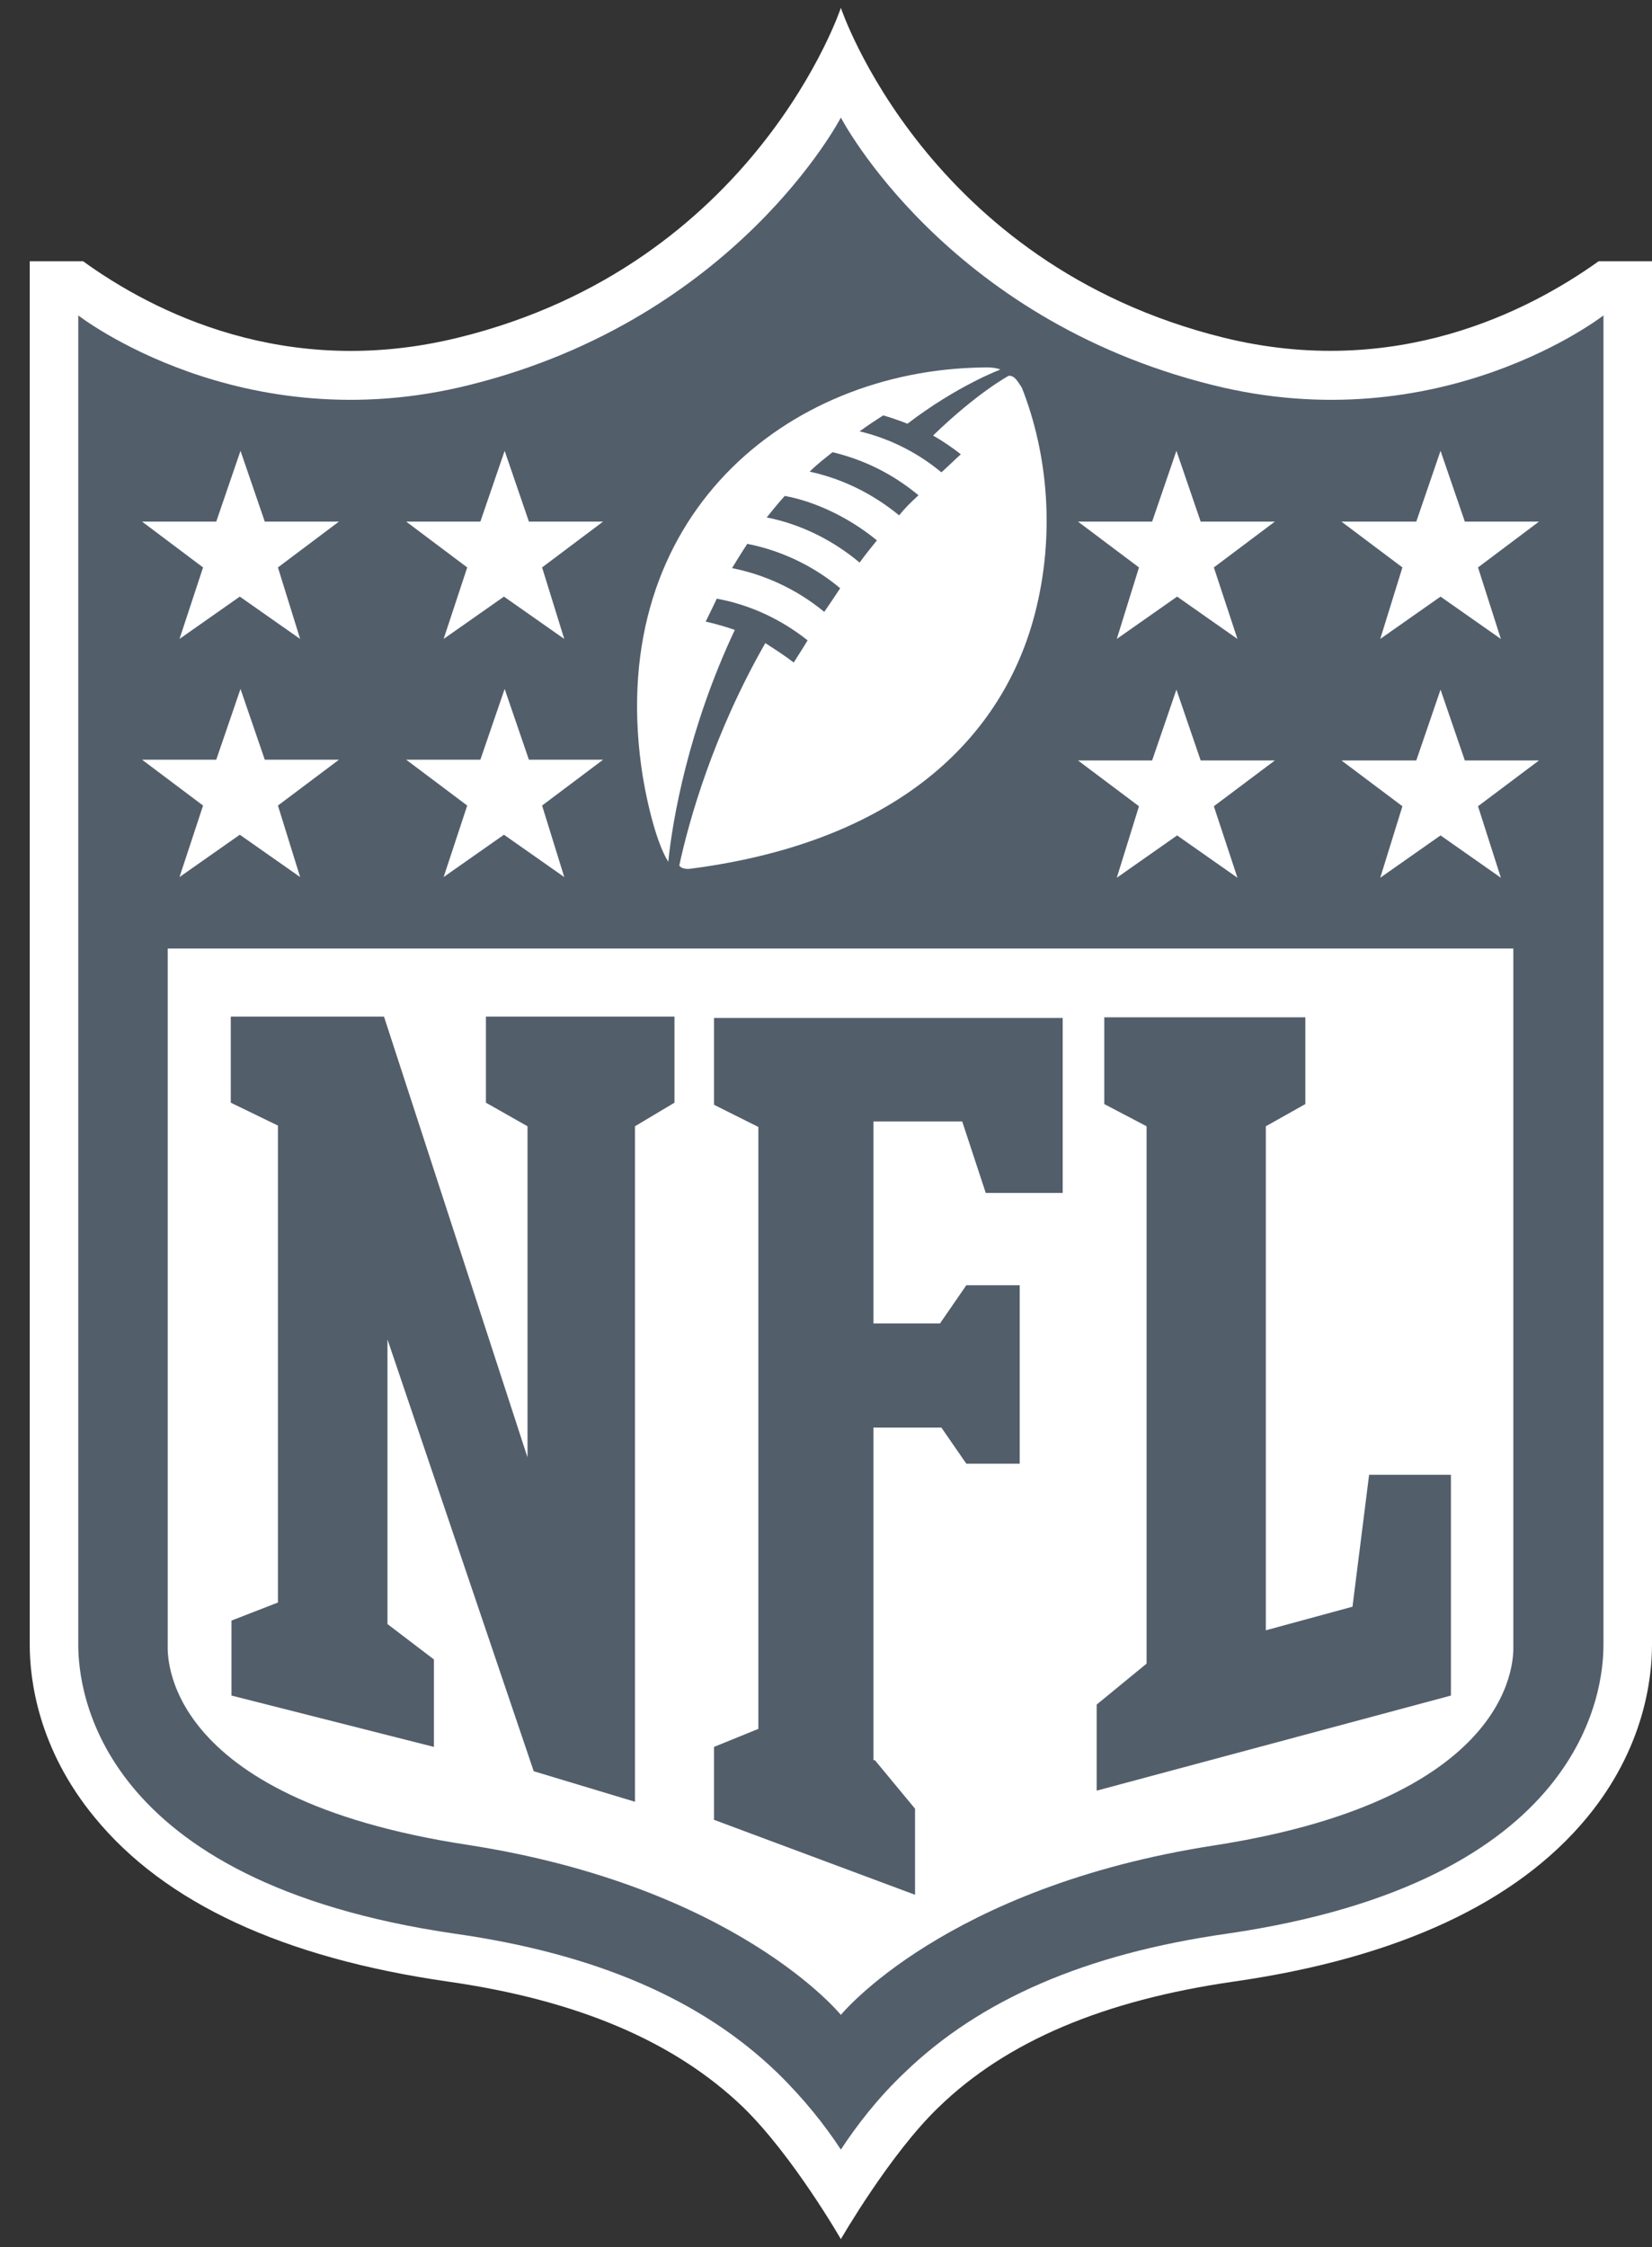
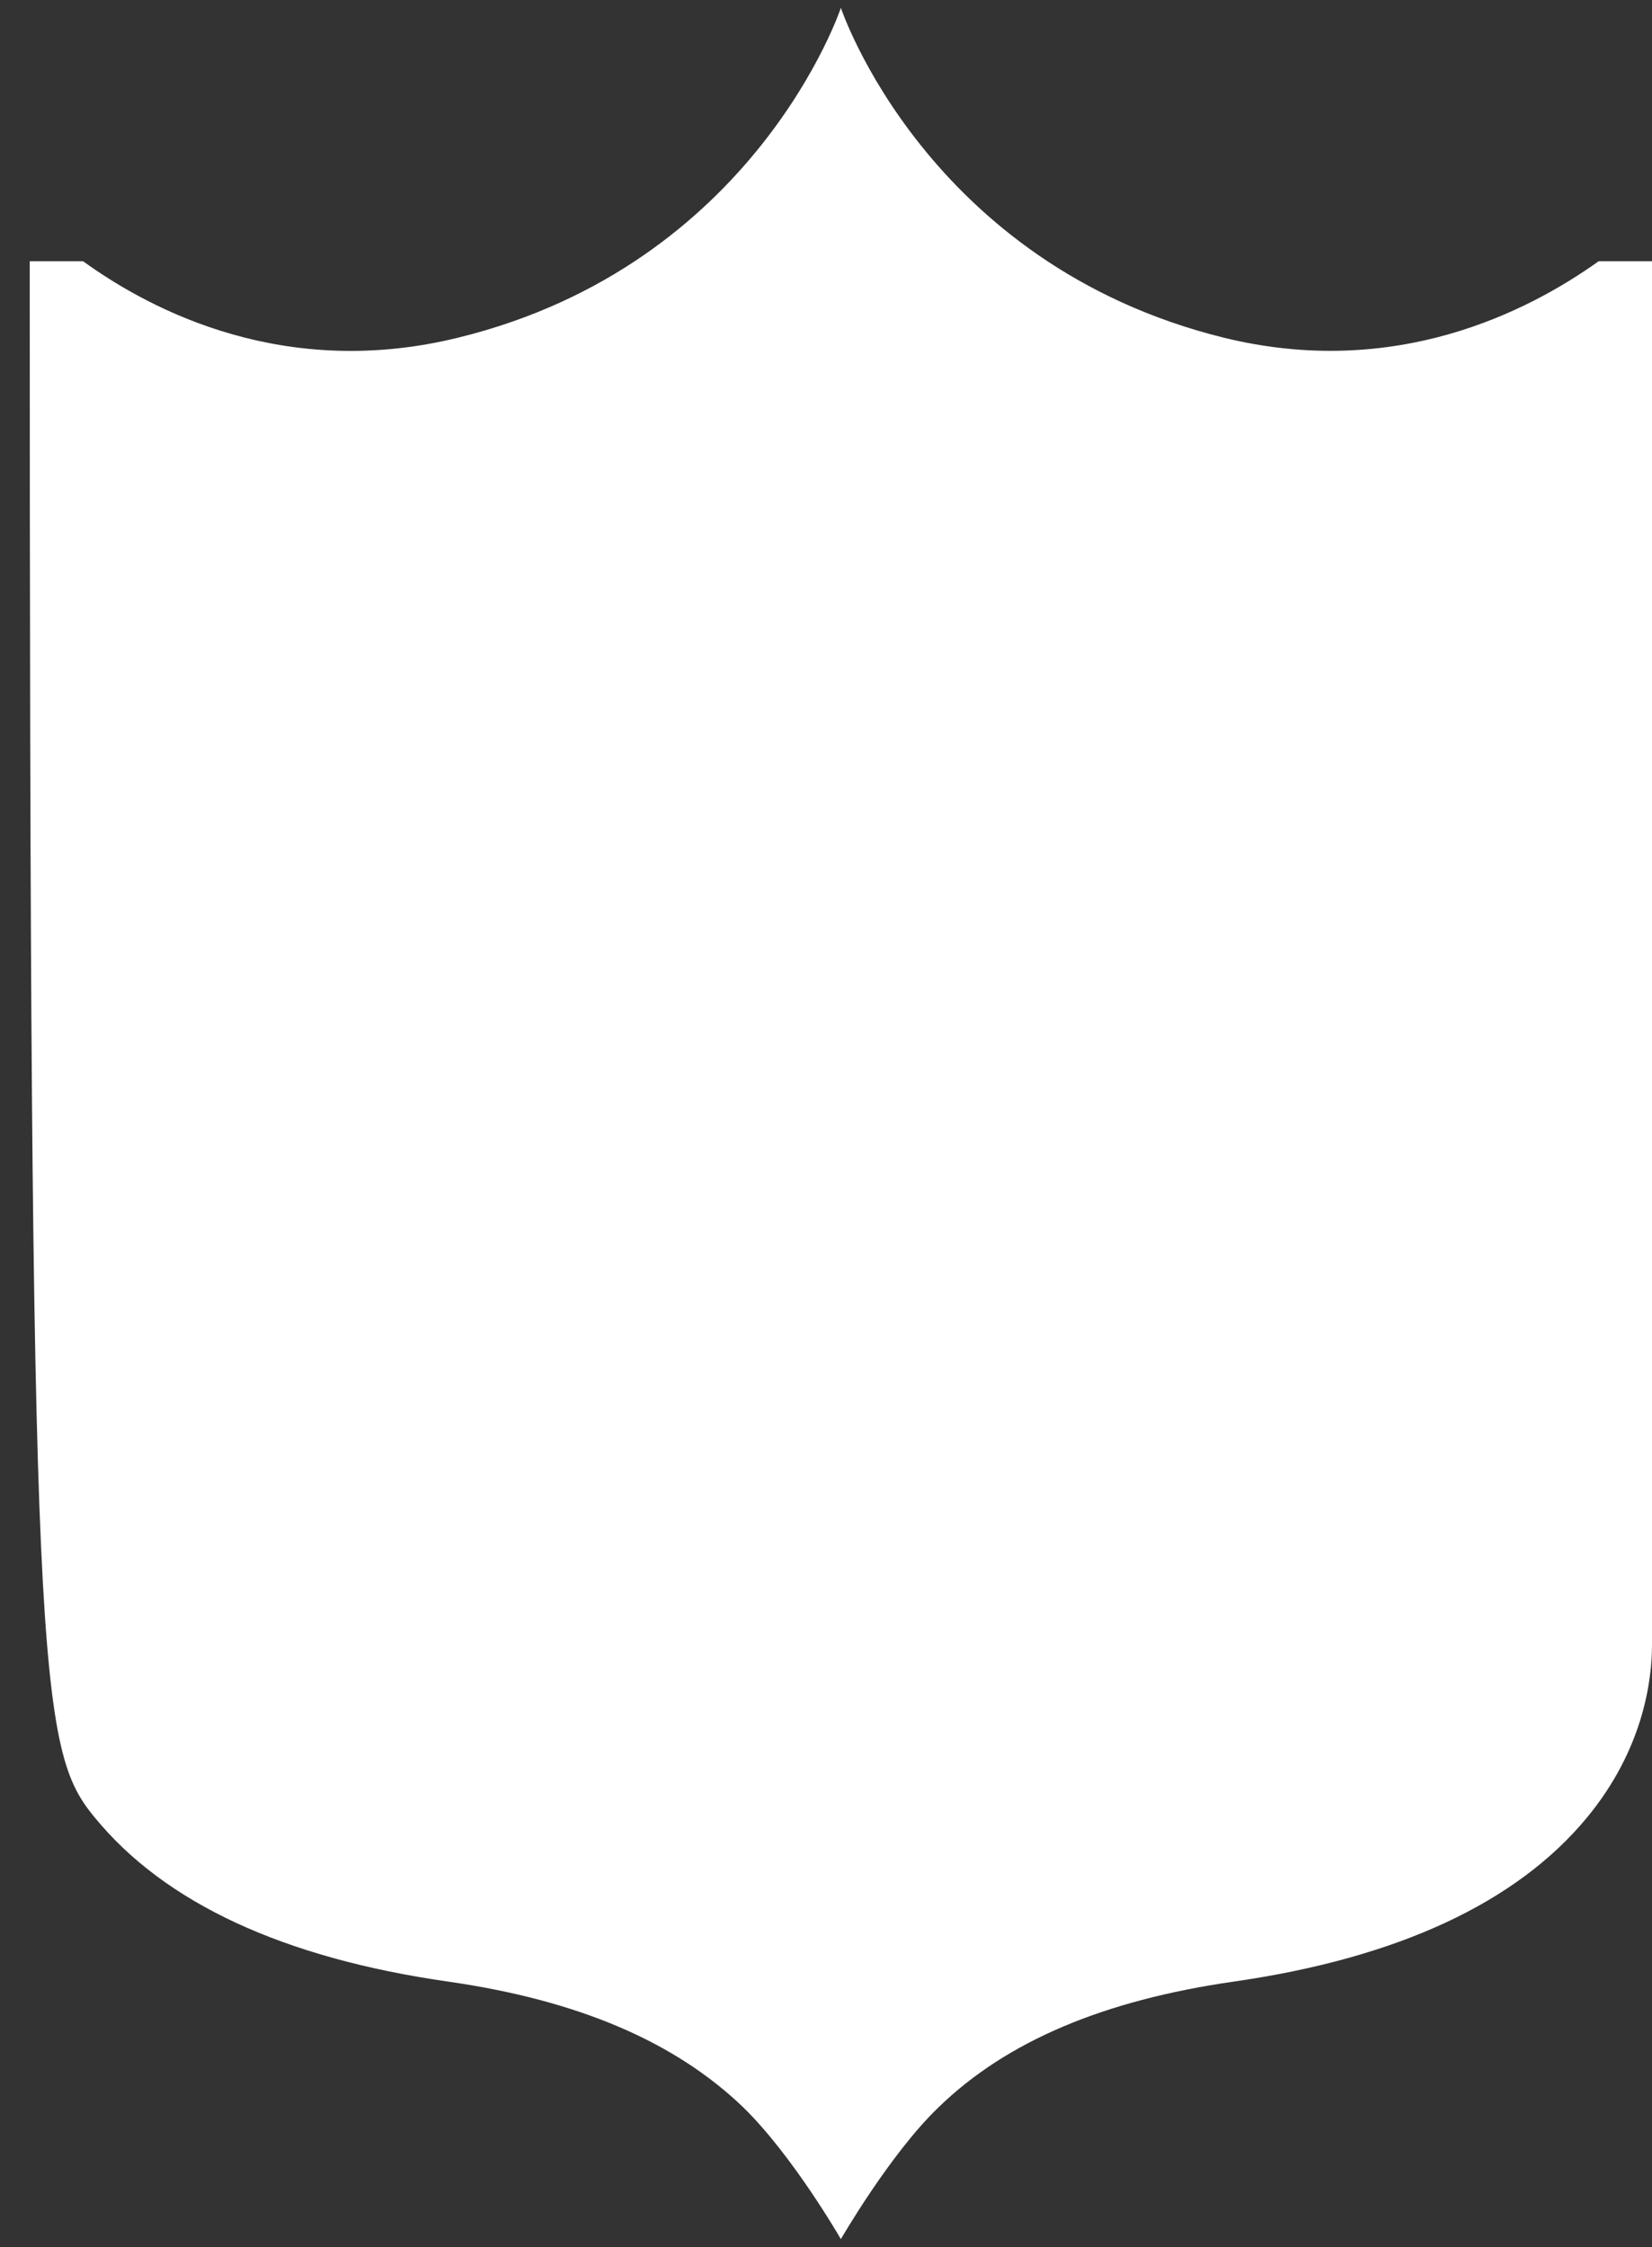
<svg xmlns="http://www.w3.org/2000/svg" width="50" height="68" viewBox="0 0 50 68" fill="none">
  <rect x="0" y="0" width="50" height="68" fill="#333333" stroke="none" />
-   <path d="M48.384 7.907C46.265 9.419 42.236 11.499 37.033 10.218C28.031 7.991 25.45 0.238 25.45 0.238C25.45 0.238 22.869 8.012 13.868 10.218C8.664 11.499 4.635 9.44 2.516 7.907H0.9V49.778C0.9 50.828 1.152 52.929 2.873 55.009C4.992 57.593 8.58 59.253 13.553 59.967C17.519 60.535 20.435 61.795 22.492 63.77C24.002 65.241 25.45 67.762 25.45 67.762C25.45 67.762 26.94 65.178 28.409 63.77C30.465 61.774 33.403 60.534 37.347 59.967C42.32 59.253 45.908 57.572 48.028 55.009C49.748 52.929 50 50.828 50 49.778V7.907H48.384Z" fill="white" />
-   <path d="M48.531 9.545C48.531 9.545 43.6 13.39 36.676 11.646C28.598 9.629 25.45 3.558 25.45 3.558C25.45 3.558 22.303 9.63 14.225 11.646C7.3 13.39 2.369 9.545 2.369 9.545V49.778C2.369 51.144 2.936 56.942 13.763 58.518C18.043 59.127 21.233 60.514 23.52 62.72C24.338 63.518 24.968 64.316 25.45 65.052C25.933 64.317 26.562 63.497 27.381 62.72C29.668 60.514 32.857 59.127 37.137 58.518C47.964 56.942 48.531 51.144 48.531 49.778V9.545H48.531Z" fill="#535E6B" />
-   <path d="M25.45 60.976C25.45 60.976 28.597 57.11 36.739 55.849C46.076 54.4 45.803 50.009 45.803 49.799V28.705H5.076V49.778C5.076 50.009 4.803 54.4 14.14 55.828C22.302 57.089 25.45 60.976 25.45 60.976Z" fill="white" />
-   <path d="M15.966 44.105V34.084L14.707 33.37V30.765H20.414V33.37L19.218 34.084V54.526L16.154 53.602L11.727 40.534V49.148L13.133 50.219V52.866L7.006 51.312V49.043L8.412 48.496V34.063L6.985 33.37V30.765H11.622L15.966 44.105ZM26.478 53.266L27.695 54.736V57.341L21.61 55.072V52.866L22.953 52.32V34.105L21.61 33.433V30.807H32.164V36.101H29.835L29.122 33.937H26.436V40.051H28.45L29.247 38.895H30.863V44.295H29.247L28.492 43.202H26.436V53.266H26.478ZM33.192 54.19V51.585L34.703 50.345V34.084L33.423 33.412V30.786H39.508V33.412L38.312 34.084V49.337L40.935 48.623L41.438 44.631H43.914V51.312L33.192 54.19L33.192 54.19Z" fill="#535E6B" />
-   <path d="M6.146 24.378L4.3 22.991H6.545L7.279 20.849L8.014 22.991H10.259L8.412 24.378L9.084 26.542L7.258 25.261L5.433 26.542L6.146 24.378ZM14.141 24.378L12.294 22.991H14.539L15.274 20.849L16.008 22.991H18.253L16.407 24.378L17.078 26.542L15.253 25.261L13.427 26.542L14.141 24.378ZM6.146 17.172L4.3 15.785H6.545L7.279 13.643L8.014 15.785H10.259L8.412 17.172L9.084 19.336L7.258 18.055L5.433 19.336L6.146 17.172ZM14.141 17.172L12.294 15.785H14.539L15.274 13.643L16.008 15.785H18.253L16.407 17.172L17.078 19.336L15.253 18.055L13.427 19.336L14.141 17.172ZM45.426 26.563L43.6 25.282L41.775 26.563L42.446 24.399L40.6 23.013H42.866L43.6 20.87L44.335 23.013H46.58L44.734 24.399L45.426 26.563ZM37.453 26.563L35.627 25.282L33.801 26.563L34.473 24.399L32.626 23.013H34.871L35.606 20.87L36.34 23.013H38.586L36.739 24.399L37.453 26.563ZM45.426 19.336L43.6 18.055L41.775 19.336L42.446 17.172L40.6 15.785H42.866L43.6 13.643L44.335 15.785H46.58L44.734 17.172L45.426 19.336ZM37.453 19.336L35.627 18.055L33.801 19.336L34.473 17.172L32.626 15.785H34.871L35.606 13.643L36.34 15.785H38.586L36.739 17.172L37.453 19.336ZM30.528 11.373C30.717 11.352 30.822 11.584 30.927 11.731C31.724 13.748 31.934 16.206 31.326 18.559C30.402 22.151 27.381 25.45 20.897 26.29C20.75 26.311 20.582 26.269 20.561 26.185C20.855 24.82 21.59 22.214 23.163 19.462C23.457 19.651 23.751 19.84 24.023 20.05C24.128 19.882 24.254 19.693 24.443 19.378C23.646 18.748 22.723 18.307 21.695 18.117C21.695 18.117 21.506 18.517 21.359 18.811C21.359 18.811 21.758 18.895 22.24 19.063C20.834 22.046 20.352 24.82 20.226 26.08C19.827 25.45 19.512 23.979 19.407 23.181C18.379 15.617 23.814 11.206 29.731 11.121C30.13 11.101 30.276 11.184 30.276 11.184C30.276 11.184 28.975 11.668 27.465 12.823C27.465 12.823 27.108 12.676 26.73 12.571C26.5 12.718 26.248 12.886 26.017 13.054C26.73 13.223 27.633 13.58 28.493 14.294C28.682 14.126 28.871 13.937 29.08 13.748C28.871 13.579 28.535 13.348 28.241 13.18C29.584 11.878 30.528 11.373 30.528 11.373H30.528ZM24.947 18.517C25.094 18.306 25.262 18.054 25.429 17.802C24.758 17.235 23.793 16.689 22.618 16.458C22.45 16.71 22.156 17.193 22.156 17.193C23.121 17.382 24.108 17.823 24.947 18.517ZM26.017 17.025C26.185 16.794 26.353 16.584 26.541 16.353C25.618 15.596 24.569 15.155 23.751 15.008C23.562 15.218 23.373 15.449 23.205 15.659C24.275 15.87 25.241 16.374 26.017 17.025ZM27.213 15.596C27.381 15.386 27.57 15.197 27.8 14.987C27.234 14.525 26.416 13.979 25.199 13.684C24.989 13.853 24.737 14.042 24.506 14.273C25.471 14.483 26.395 14.924 27.213 15.596H27.213Z" fill="white" />
+   <path d="M48.384 7.907C46.265 9.419 42.236 11.499 37.033 10.218C28.031 7.991 25.45 0.238 25.45 0.238C25.45 0.238 22.869 8.012 13.868 10.218C8.664 11.499 4.635 9.44 2.516 7.907H0.9C0.9 50.828 1.152 52.929 2.873 55.009C4.992 57.593 8.58 59.253 13.553 59.967C17.519 60.535 20.435 61.795 22.492 63.77C24.002 65.241 25.45 67.762 25.45 67.762C25.45 67.762 26.94 65.178 28.409 63.77C30.465 61.774 33.403 60.534 37.347 59.967C42.32 59.253 45.908 57.572 48.028 55.009C49.748 52.929 50 50.828 50 49.778V7.907H48.384Z" fill="white" />
</svg>